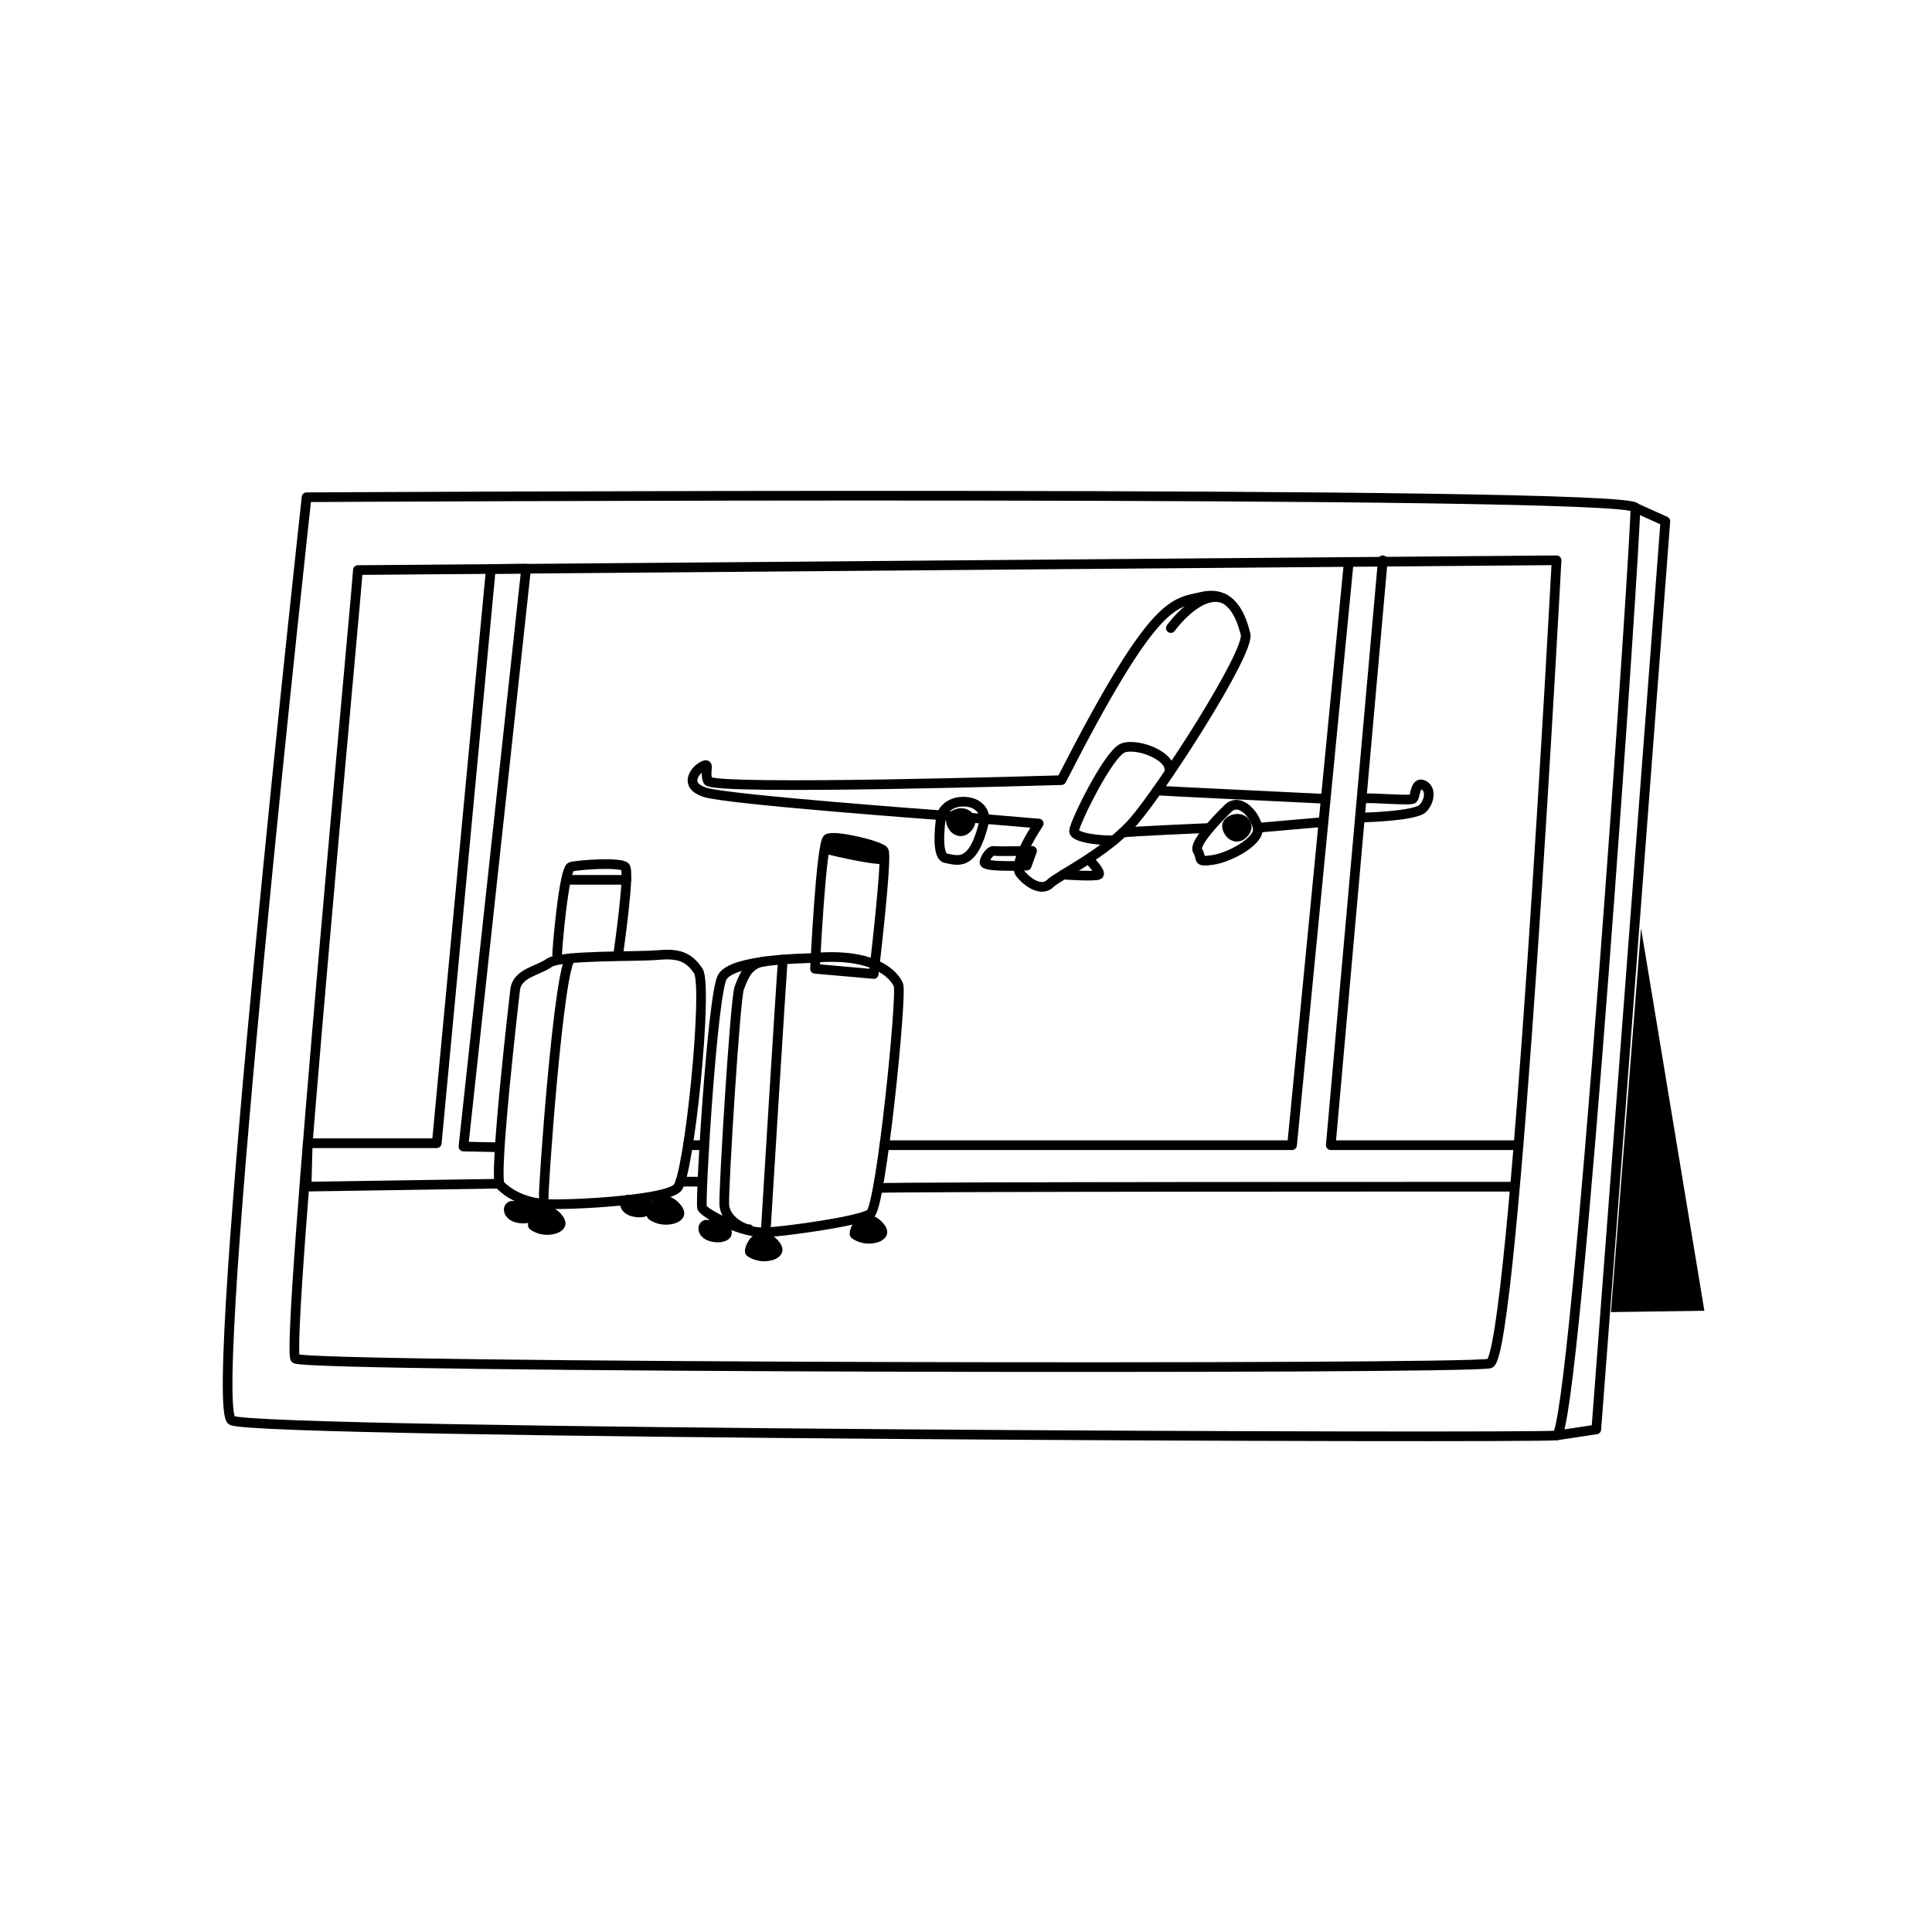
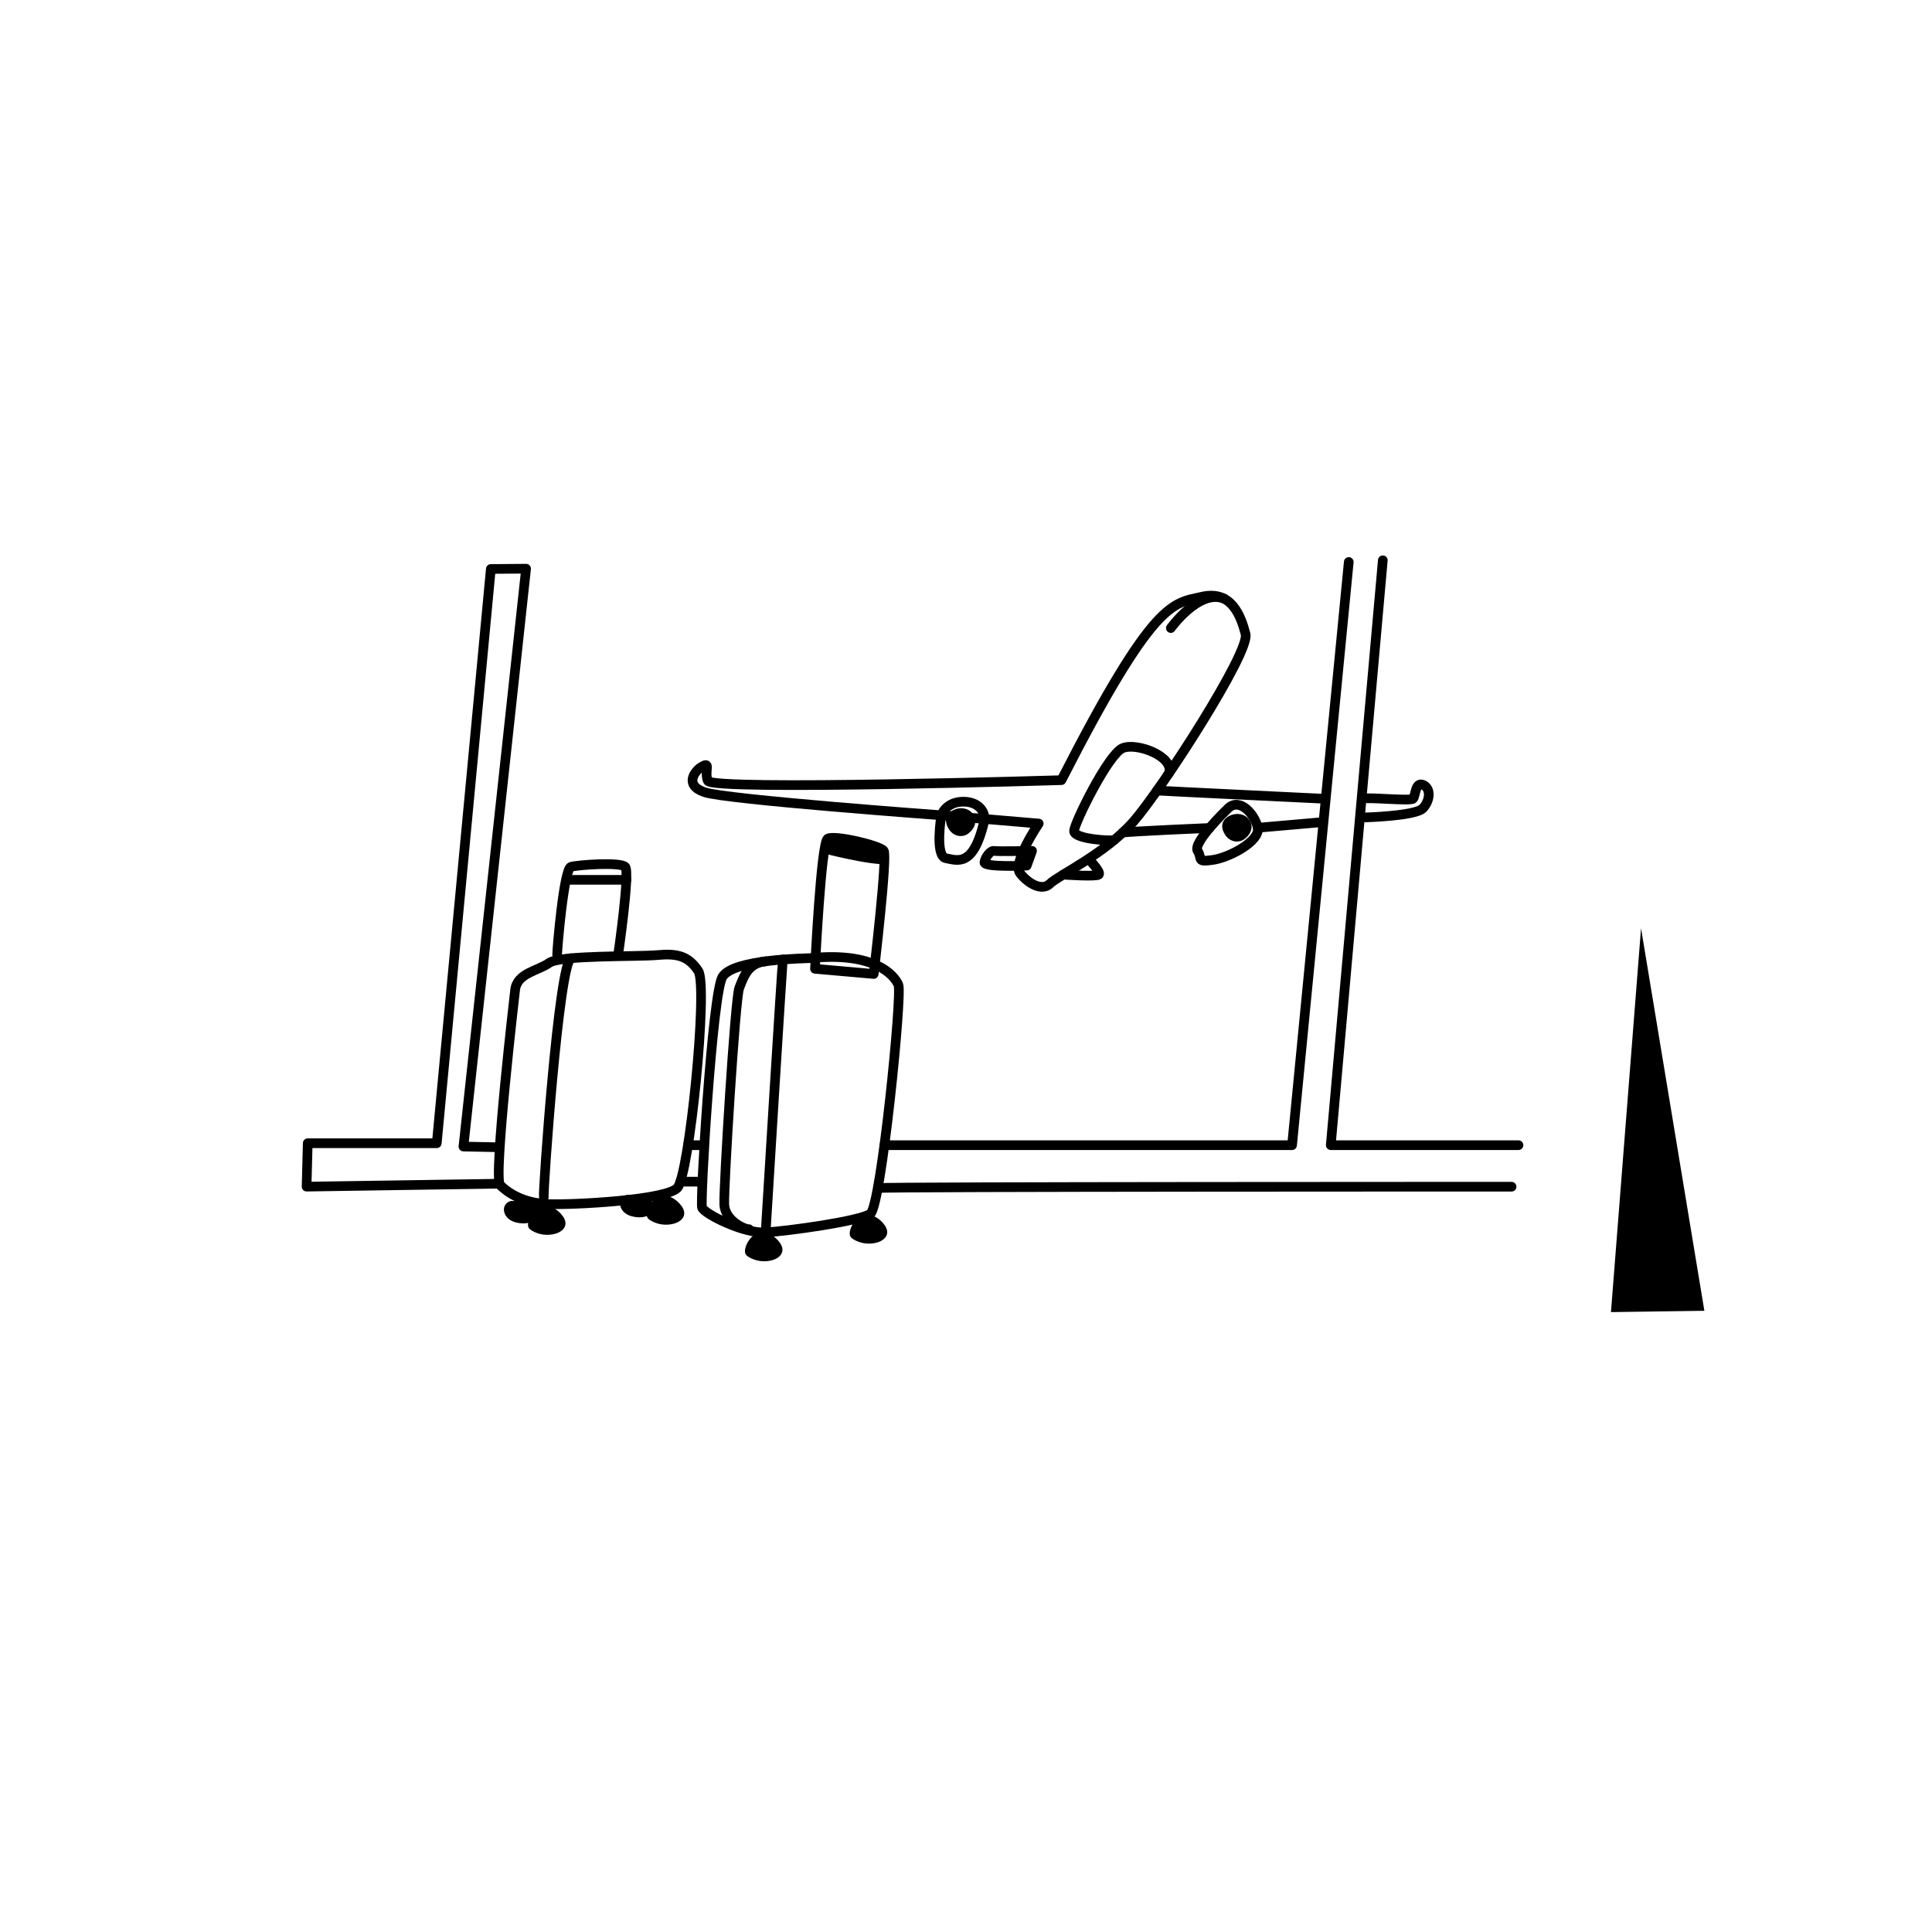
<svg xmlns="http://www.w3.org/2000/svg" id="kadertje" viewBox="0 0 1000 1000">
  <defs>
    <style>.cls-1{fill:none;stroke:#000;stroke-linecap:round;stroke-linejoin:round;stroke-width:5px;}</style>
  </defs>
-   <path class="cls-1" d="M185.23,295.07c0,5.81-37.68,403.37-32.37,408.14,5.31,4.77,605.57,5.76,618.22,2.54,12.65-3.22,34.6-415.75,34.6-415.75l-620.44,5.07Z" />
-   <path class="cls-1" d="M158.69,257.37s-51.93,470.85-38.72,477.84c13.21,6.99,676.02,9.32,685.71,7.77,9.69-1.55,41.55-470.85,40.77-480.17-.78-9.32-687.76-5.44-687.76-5.44Z" />
-   <polyline class="cls-1" points="805.67 742.98 826.24 739.87 861.98 269.8 846.44 262.8" />
  <path class="cls-1" d="M266.63,512.38s-11.4,97.38-7.77,101.01c3.63,3.63,11.4,9.32,24.86,9.84s60.6-2.07,66.82-8.29c6.22-6.22,16.06-104.63,10.88-112.4-5.18-7.77-10.88-9.14-21.24-8.19-10.36.94-50.24-.09-55.94,4.05-5.7,4.14-16.61,5.18-17.61,13.99Z" />
  <path class="cls-1" d="M281.47,619.63c-.52-2.59,7.78-120.88,14.08-123.65" />
  <path class="cls-1" d="M288.38,494.09c0-2.94,3.47-44.38,7.17-45.42s25.46-2.59,28.05,0c2.59,2.59-3.63,45.42-3.63,45.42" />
  <line class="cls-1" x1="295.55" y1="455.4" x2="324.23" y2="455.4" />
  <path d="M276.99,626.35c-1.66,1.58-2.87,3.62-3.46,5.83-.31,1.16-.43,2.48.23,3.48.36.54.91.93,1.46,1.27,3.63,2.2,8.2,2.81,12.28,1.63,2.32-.67,4.7-2.2,5.13-4.57.36-1.99-.76-3.95-2.09-5.47-1.77-2.03-4.09-3.7-6.75-4.19-2.65-.48-5.64.4-7.21,2.6" />
  <path d="M338.46,621.11c-1.66,1.58-2.87,3.62-3.46,5.83-.31,1.16-.43,2.48.23,3.48.36.54.91.93,1.46,1.27,3.63,2.2,8.2,2.81,12.28,1.63,2.32-.67,4.7-2.2,5.13-4.57.36-1.99-.76-3.95-2.09-5.47-1.77-2.03-4.09-3.7-6.75-4.19-2.65-.48-5.64.4-7.21,2.6" />
  <path d="M272.32,619.65c2.71-.21,8.14,2.04,8.97,4.63.41,1.28-3,3.5-3.26,4.82-.63,3.25-4.76,4.37-8.06,4.11-2.27-.18-4.59-.72-6.42-2.09s-3.06-3.68-2.65-5.93,2.79-4.08,4.99-3.48" />
  <path d="M325.98,618.56c-2.2-.6-4.58,1.24-4.99,3.48s.82,4.56,2.65,5.93,4.14,1.91,6.42,2.09c3.3.26,7.43-.86,8.06-4.11.26-1.32-.16-2.66-.57-3.93-.84-2.59-2.94.11-5.66.33" />
  <path d="M389.29,640.04c-1.66,1.58-2.87,3.62-3.46,5.83-.31,1.16-.43,2.48.23,3.48.36.54.91.93,1.46,1.27,3.63,2.2,8.2,2.81,12.28,1.63,2.32-.67,4.7-2.2,5.13-4.57.36-1.99-.76-3.95-2.09-5.47-1.77-2.03-4.09-3.7-6.75-4.19-2.65-.48-5.64.4-7.21,2.6" />
  <path d="M443.51,630.9c-1.66,1.58-2.87,3.62-3.46,5.83-.31,1.16-.43,2.48.23,3.48.36.54.91.93,1.46,1.27,3.63,2.2,8.2,2.81,12.28,1.63,2.32-.67,4.7-2.2,5.13-4.57.36-1.99-.76-3.95-2.09-5.47-1.77-2.03-4.09-3.7-6.75-4.19-2.65-.48-5.64.4-7.21,2.6" />
-   <path d="M366.55,631.49c-2.2-.6-4.58,1.24-4.99,3.48s.82,4.56,2.65,5.93c1.83,1.36,4.14,1.91,6.42,2.09,3.3.26,7.43-.86,8.06-4.11.26-1.32-.16-2.66-.57-3.93-.84-2.59-2.43-5.72-5.14-5.51" />
  <path class="cls-1" d="M419.43,495.93c-1.42.14-40.4.36-45.58,9.85-5.18,9.49-11.59,116.19-10.46,119.3s21.39,13.5,32.9,12.81c11.51-.69,48.69-5.8,54.22-9.65,5.53-3.85,16.58-113.66,14.5-118.5-2.07-4.83-12.08-17.23-45.58-13.81Z" />
  <path class="cls-1" d="M405.24,496.65c-.35,1.03-8.95,141.24-8.95,141.24" />
  <path class="cls-1" d="M387.66,636.22c-1.35.35-12.43-3.89-12.78-12.87-.35-8.98,5.64-106.5,7.75-111.96,2.41-6.22,4.71-12.9,13.66-13.82" />
  <path class="cls-1" d="M452.23,504.14s7.25-61.04,5.18-63.81c-2.07-2.76-25.55-8.29-29.01-6.22-3.45,2.07-6.56,67.34-6.56,67.34l30.39,2.68Z" />
  <path d="M428.4,434.12s-3.59,6.73-1.97,7.51,34.22,8.36,32.77,4.58c-1.45-3.78-.73-6.05-4.15-7.32-3.42-1.27-26.66-4.77-26.66-4.77Z" />
  <polyline class="cls-1" points="256.98 593.8 239.88 593.45 272.3 294.36 254.05 294.5 226.07 591.73 159.28 591.73 158.69 614.2 257.17 612.7" />
  <path class="cls-1" d="M454.73,614.93c3.77-.72,327.66-.69,327.66-.69" />
  <polyline class="cls-1" points="785.98 592.74 688.8 592.74 715.74 290" />
  <polyline class="cls-1" points="698.12 290.88 668.77 592.74 457.78 592.74" />
  <line class="cls-1" x1="352.14" y1="611.63" x2="363.57" y2="611.63" />
  <line class="cls-1" x1="356.09" y1="592.74" x2="363.53" y2="592.74" />
  <path class="cls-1" d="M362.61,397.26c-2.49,1.6-8.99,8.98,2.05,12.78,11.03,3.8,122.57,11.95,122.57,11.95l50.42,4.28s-13.81,20.33-9.67,25.71c4.14,5.37,11.4,9.52,15.54,5.37,4.14-4.14,28.66-15.54,43.17-32.12s60.43-87.71,58.01-97.04c-2.42-9.32-7.25-22.79-22.45-19.34-15.19,3.45-24.86,1.04-72.86,94.96,0,0-180.95,5.53-183.02.35s2.16-10.71-3.75-6.91Z" />
  <path d="M491.32,429.46c1.45,2.13,3.67,3.27,5.9,3.29,1.51.01,3.02-.49,4.28-1.54,6.4-5.32,2.69-12.39-3.35-12.85-5.1-.39-11.64,4-6.82,11.1Z" />
  <path d="M634.28,432.33c1.45,2.11,3.67,3.24,5.9,3.25,1.51.01,3.02-.48,4.28-1.52,6.4-5.27,2.69-12.27-3.35-12.73-5.1-.39-11.64,3.96-6.82,11Z" />
  <path class="cls-1" d="M509.33,425.54c-5.67,23.6-13.81,19.73-19.7,18.69-5.88-1.04-2.41-22.24-2.41-22.24,0,0,2.09-6.58,10.54-7.02,8.45-.44,12.86,5.17,11.56,10.57Z" />
  <path class="cls-1" d="M531.43,448.03s-22.34,1.04-21.88-1.73,3.23-6.22,4.96-5.87c1.73.35,19.68-.02,19.68-.02l-2.76,7.62Z" />
  <path class="cls-1" d="M550.32,452.7s17.02,1.22,18.4,0-4.83-7.59-4.83-7.59" />
  <path class="cls-1" d="M635.72,418.33c-1.03.98-18.54,17.91-15.83,22.08,2.71,4.17-.98,5.93,7.77,4.7,8.75-1.23,24.72-9.8,23.34-16.66-1.38-6.86-9.28-15.8-15.28-10.12Z" />
  <path class="cls-1" d="M598.87,409.18c1.28.17,86.65,4.26,86.65,4.26" />
  <path class="cls-1" d="M581.04,431.01c1.15-.59,45.02-2.45,45.02-2.45" />
  <path class="cls-1" d="M705.82,413.43c1.38-.98,24.17,1.32,25.55,0s1.04-8.92,5.18-7.19c4.14,1.73,3.8,7.94,0,12.09-3.8,4.14-30.73,4.79-30.73,4.79" />
  <path class="cls-1" d="M576.76,434.75c-.83.69-21.16-.28-20.82-4.72s17.73-39.67,25.1-42.78c7.36-3.11,27.08,4.4,23.97,13.03" />
  <path class="cls-1" d="M606.02,325.09s14.71-20.58,27.73-15.13" />
  <line class="cls-1" x1="650.99" y1="428.45" x2="684.34" y2="425.54" />
  <polygon points="849.4 480.45 882.18 678.46 833.83 679.14 849.4 480.45" />
</svg>